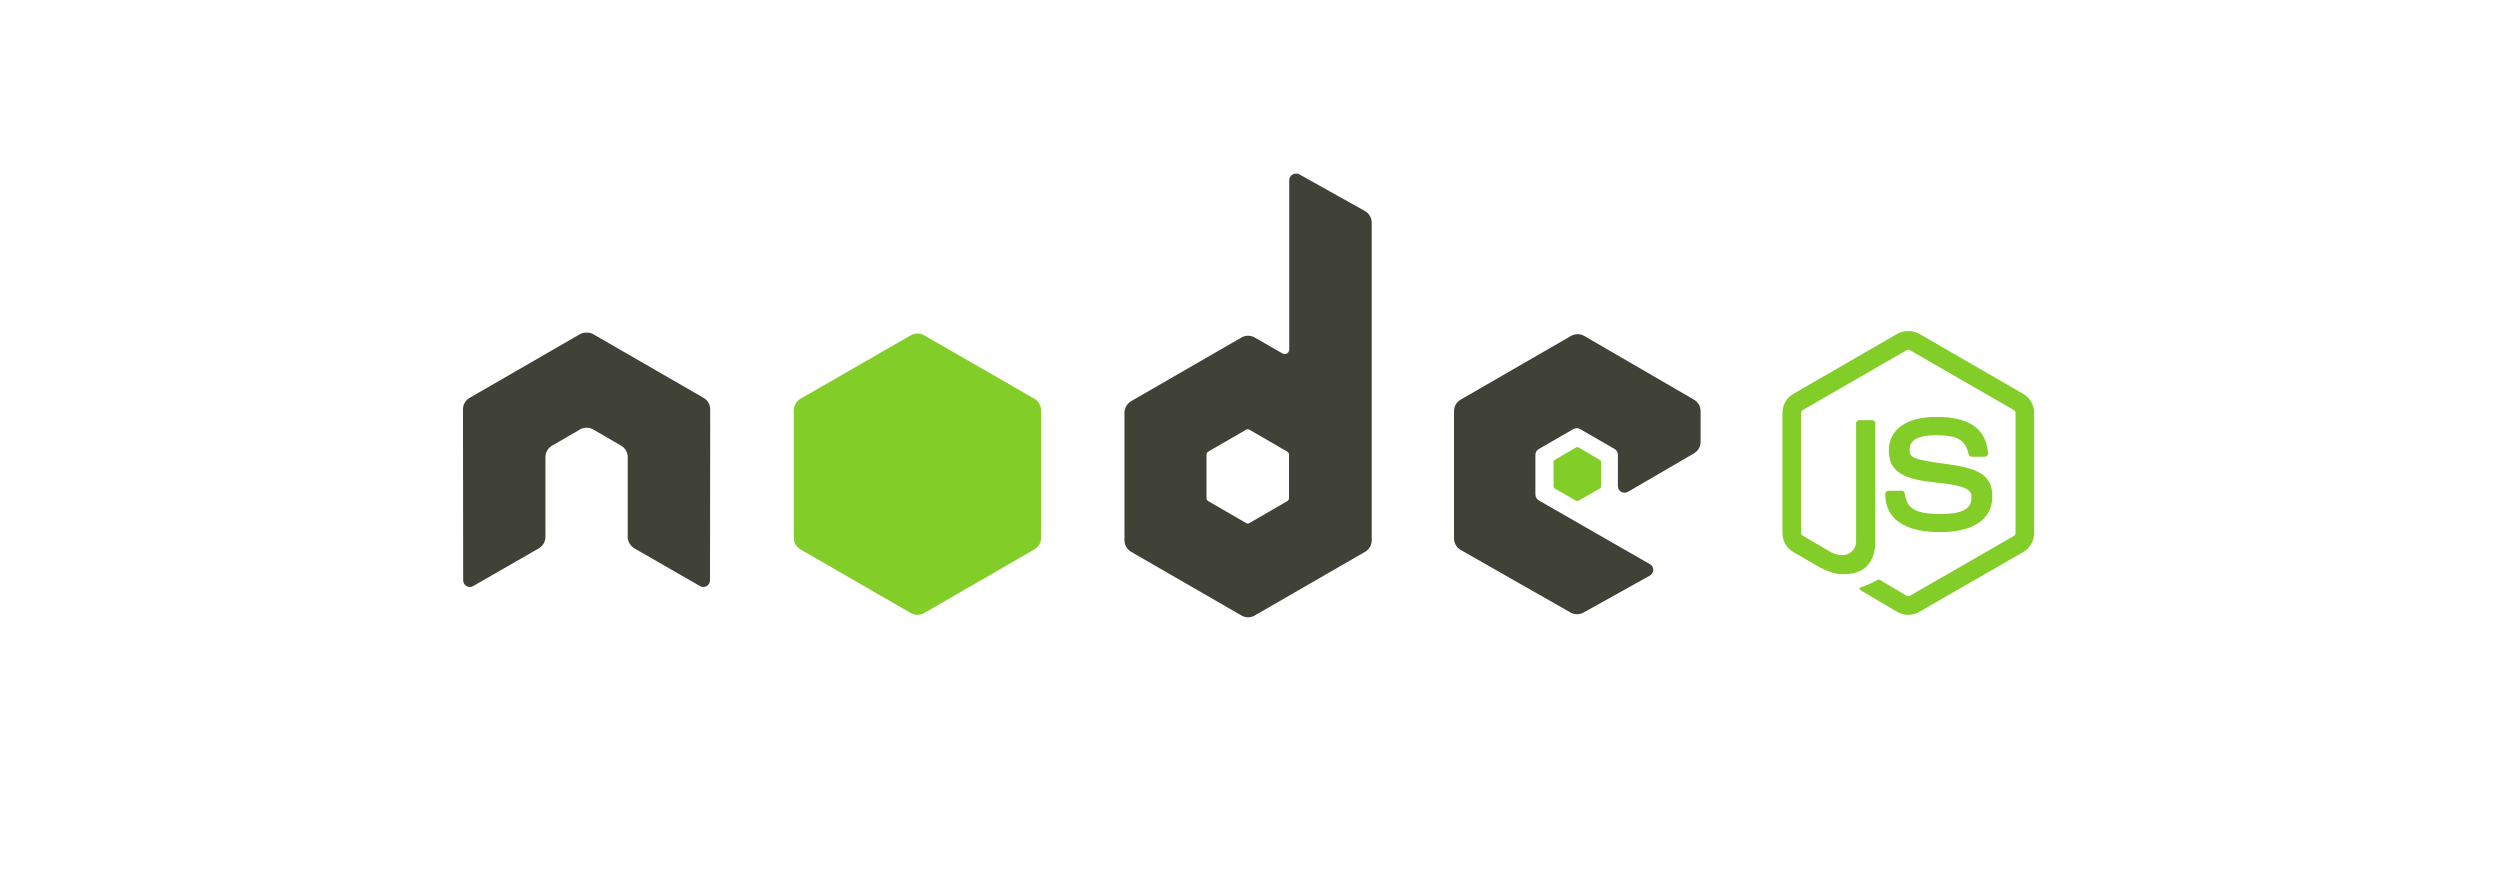
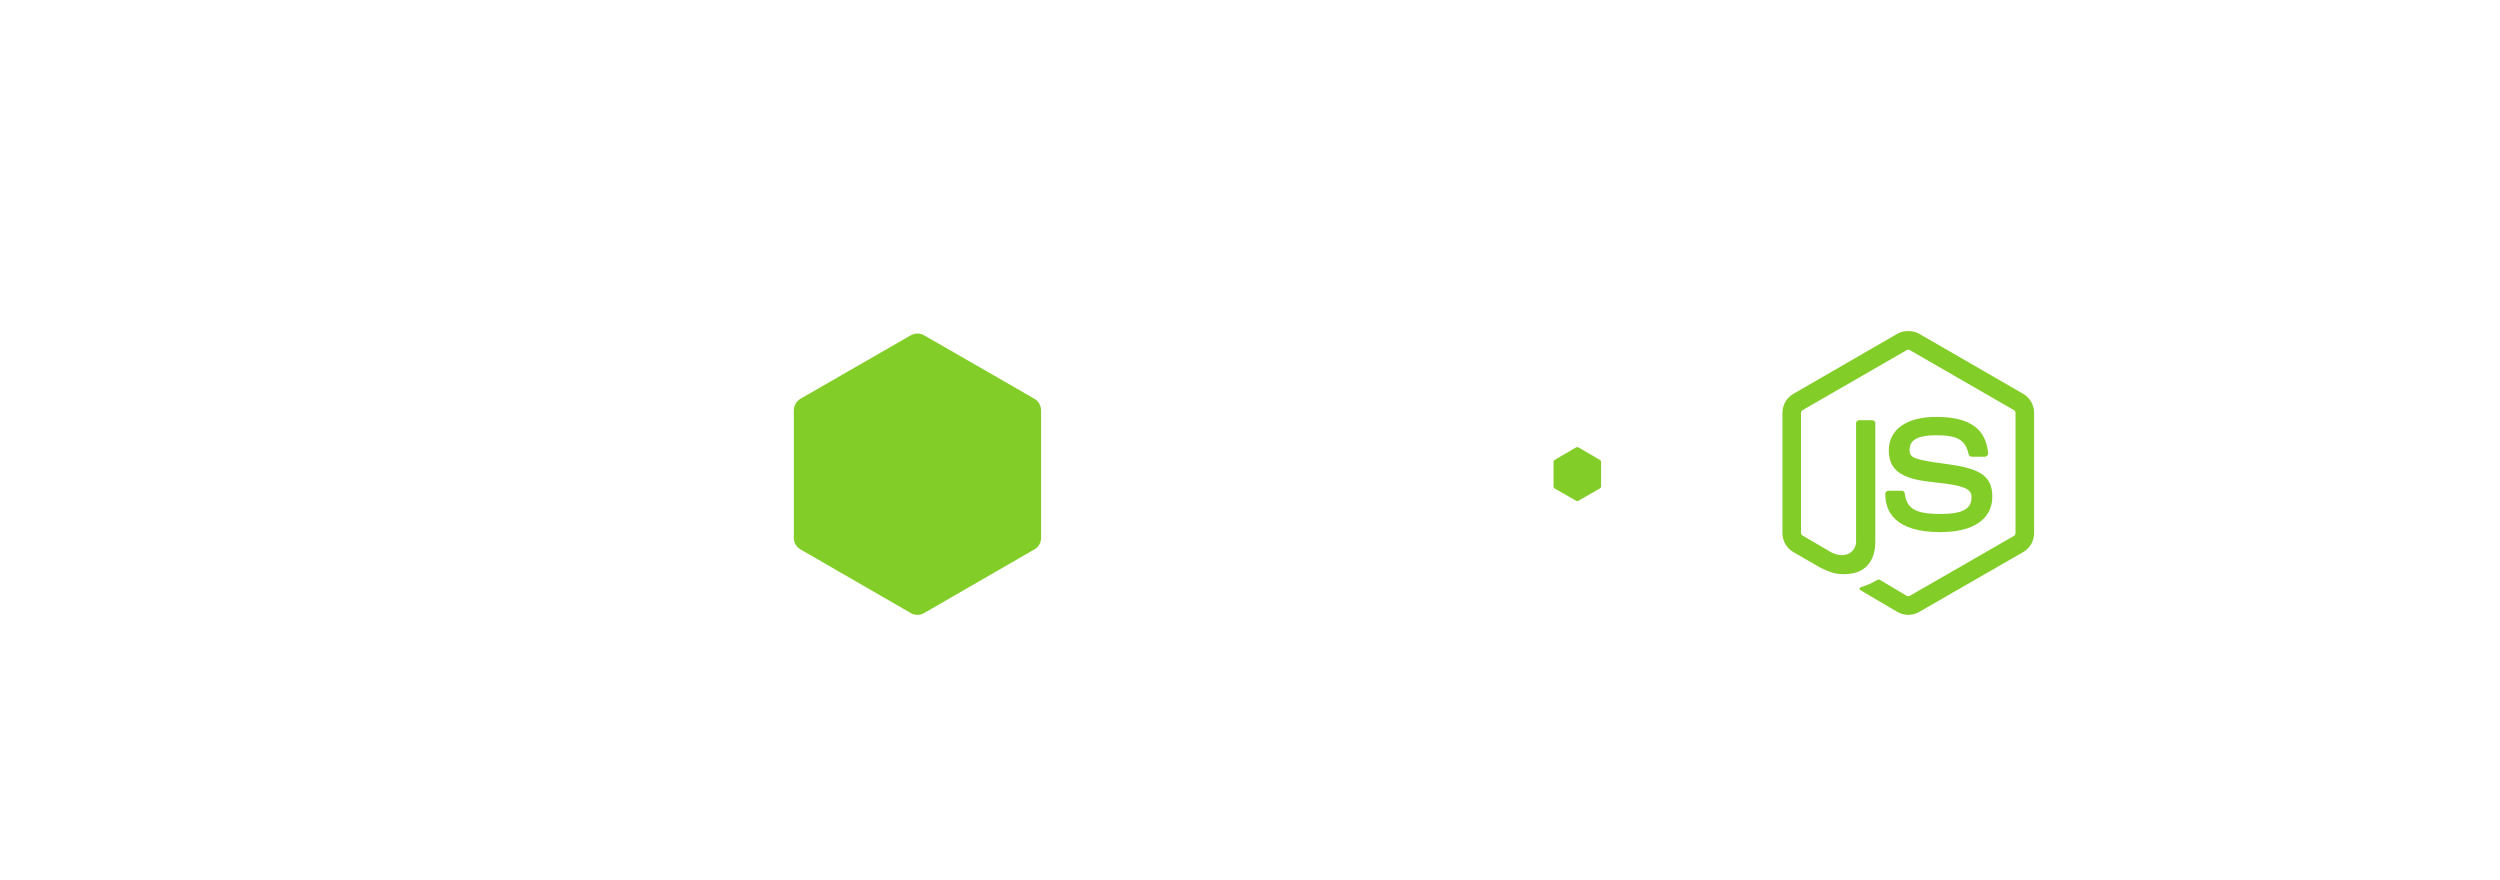
<svg xmlns="http://www.w3.org/2000/svg" width="216" height="76" viewBox="0 0 216 76" fill="none">
-   <path fill-rule="evenodd" clip-rule="evenodd" d="M111.963 15C111.864 15.001 111.764 15.025 111.676 15.076C111.501 15.18 111.39 15.369 111.39 15.573V30.191C111.39 30.335 111.323 30.463 111.199 30.535C111.074 30.608 110.922 30.608 110.797 30.535L108.409 29.16C108.053 28.954 107.618 28.954 107.262 29.16L97.727 34.663C97.371 34.868 97.154 35.264 97.154 35.676V46.682C97.154 47.093 97.371 47.47 97.727 47.676L107.262 53.179C107.619 53.385 108.052 53.385 108.409 53.179L117.944 47.676C118.3 47.47 118.517 47.093 118.517 46.682V19.242C118.517 18.825 118.29 18.433 117.925 18.229L112.25 15.057C112.161 15.008 112.062 14.999 111.963 15ZM50.624 28.739C50.443 28.747 50.272 28.778 50.108 28.873L40.573 34.376C40.218 34.582 40 34.956 40 35.37L40.019 50.141C40.019 50.346 40.125 50.537 40.306 50.638C40.483 50.744 40.703 50.744 40.879 50.638L46.535 47.389C46.893 47.176 47.127 46.806 47.127 46.395V39.497C47.127 39.086 47.344 38.708 47.701 38.504L50.108 37.109C50.288 37.005 50.481 36.956 50.682 36.956C50.878 36.956 51.08 37.005 51.255 37.109L53.663 38.504C54.019 38.708 54.236 39.086 54.236 39.497V46.395C54.236 46.806 54.472 47.179 54.828 47.389L60.484 50.638C60.662 50.744 60.882 50.744 61.058 50.638C61.233 50.537 61.344 50.346 61.344 50.141L61.363 35.37C61.363 34.956 61.148 34.582 60.79 34.376L51.255 28.873C51.094 28.778 50.922 28.747 50.739 28.739H50.624ZM136.307 28.873C136.108 28.873 135.913 28.923 135.734 29.026L126.199 34.529C125.843 34.735 125.626 35.111 125.626 35.523V46.529C125.626 46.943 125.859 47.318 126.218 47.523L135.677 52.912C136.026 53.111 136.453 53.126 136.804 52.931L142.537 49.739C142.719 49.639 142.842 49.45 142.843 49.242C142.844 49.035 142.736 48.849 142.556 48.746L132.963 43.242C132.784 43.14 132.658 42.932 132.658 42.726V39.287C132.658 39.081 132.785 38.893 132.963 38.79L135.944 37.07C136.122 36.968 136.34 36.968 136.518 37.07L139.499 38.79C139.677 38.893 139.785 39.081 139.785 39.287V42C139.785 42.206 139.894 42.395 140.072 42.497C140.251 42.6 140.467 42.601 140.645 42.497L146.359 39.172C146.713 38.966 146.932 38.589 146.932 38.179V35.523C146.932 35.112 146.714 34.735 146.359 34.529L136.881 29.026C136.702 28.922 136.507 28.873 136.307 28.873ZM107.797 37.09C107.847 37.09 107.906 37.102 107.95 37.127L111.218 39.019C111.306 39.071 111.371 39.165 111.371 39.268V43.051C111.371 43.154 111.307 43.249 111.218 43.3L107.95 45.191C107.861 45.242 107.753 45.242 107.664 45.191L104.396 43.3C104.307 43.248 104.243 43.154 104.243 43.051V39.268C104.243 39.165 104.307 39.071 104.396 39.019L107.664 37.128C107.708 37.102 107.748 37.09 107.797 37.09V37.09Z" fill="#404137" />
  <path fill-rule="evenodd" clip-rule="evenodd" d="M164.875 28.605C164.544 28.605 164.223 28.674 163.938 28.835L154.938 34.032C154.356 34.368 154.002 35.001 154.002 35.676V46.052C154.002 46.725 154.356 47.358 154.938 47.695L157.289 49.052C158.431 49.614 158.852 49.606 159.371 49.606C161.062 49.606 162.028 48.58 162.028 46.797V36.555C162.028 36.41 161.902 36.306 161.76 36.306H160.633C160.488 36.306 160.365 36.41 160.365 36.555V46.797C160.365 47.587 159.542 48.382 158.206 47.714L155.76 46.281C155.674 46.234 155.607 46.151 155.607 46.052V35.676C155.607 35.577 155.673 35.477 155.76 35.427L164.741 30.249C164.825 30.2 164.925 30.2 165.008 30.249L173.99 35.427C174.075 35.479 174.142 35.574 174.142 35.676V46.052C174.142 46.151 174.093 46.252 174.009 46.3L165.008 51.478C164.931 51.524 164.825 51.524 164.741 51.478L162.429 50.103C162.36 50.062 162.266 50.065 162.2 50.103C161.561 50.464 161.441 50.507 160.843 50.714C160.695 50.765 160.471 50.845 160.919 51.096L163.938 52.873C164.226 53.04 164.546 53.122 164.875 53.122C165.208 53.122 165.524 53.04 165.811 52.873L174.811 47.695C175.394 47.356 175.748 46.725 175.748 46.052V35.676C175.748 35.001 175.394 34.369 174.811 34.032L165.811 28.835C165.529 28.674 165.205 28.605 164.875 28.605ZM79.268 28.816C79.069 28.816 78.873 28.866 78.695 28.968L69.16 34.453C68.803 34.658 68.586 35.054 68.586 35.465V46.472C68.586 46.883 68.803 47.26 69.16 47.466L78.695 52.969C79.051 53.175 79.485 53.175 79.841 52.969L89.377 47.466C89.733 47.26 89.95 46.883 89.95 46.472V35.465C89.95 35.054 89.733 34.658 89.377 34.453L79.841 28.968C79.663 28.866 79.467 28.816 79.268 28.816ZM167.282 36.02C164.72 36.02 163.193 37.11 163.193 38.924C163.193 40.892 164.708 41.432 167.168 41.676C170.11 41.964 170.34 42.396 170.34 42.975C170.34 43.98 169.539 44.408 167.645 44.408C165.267 44.408 164.744 43.815 164.569 42.631C164.548 42.504 164.451 42.402 164.321 42.402H163.155C163.011 42.402 162.887 42.526 162.887 42.669C162.887 44.184 163.711 45.975 167.645 45.975C170.493 45.975 172.136 44.857 172.136 42.899C172.136 40.957 170.809 40.436 168.047 40.071C165.255 39.701 164.989 39.521 164.989 38.867C164.989 38.327 165.215 37.606 167.282 37.606C169.129 37.606 169.812 38.004 170.091 39.249C170.116 39.366 170.219 39.459 170.34 39.459H171.505C171.577 39.459 171.647 39.415 171.696 39.364C171.745 39.309 171.78 39.247 171.773 39.173C171.593 37.028 170.162 36.02 167.282 36.02ZM136.288 38.638C136.25 38.638 136.208 38.638 136.174 38.657L134.339 39.727C134.27 39.766 134.225 39.839 134.225 39.918V42.02C134.225 42.099 134.27 42.171 134.339 42.211L136.174 43.262C136.242 43.301 136.316 43.301 136.384 43.262L138.218 42.211C138.286 42.172 138.333 42.099 138.333 42.02V39.918C138.333 39.839 138.286 39.766 138.218 39.727L136.384 38.657C136.35 38.636 136.326 38.638 136.288 38.638Z" fill="#83CD29" />
</svg>